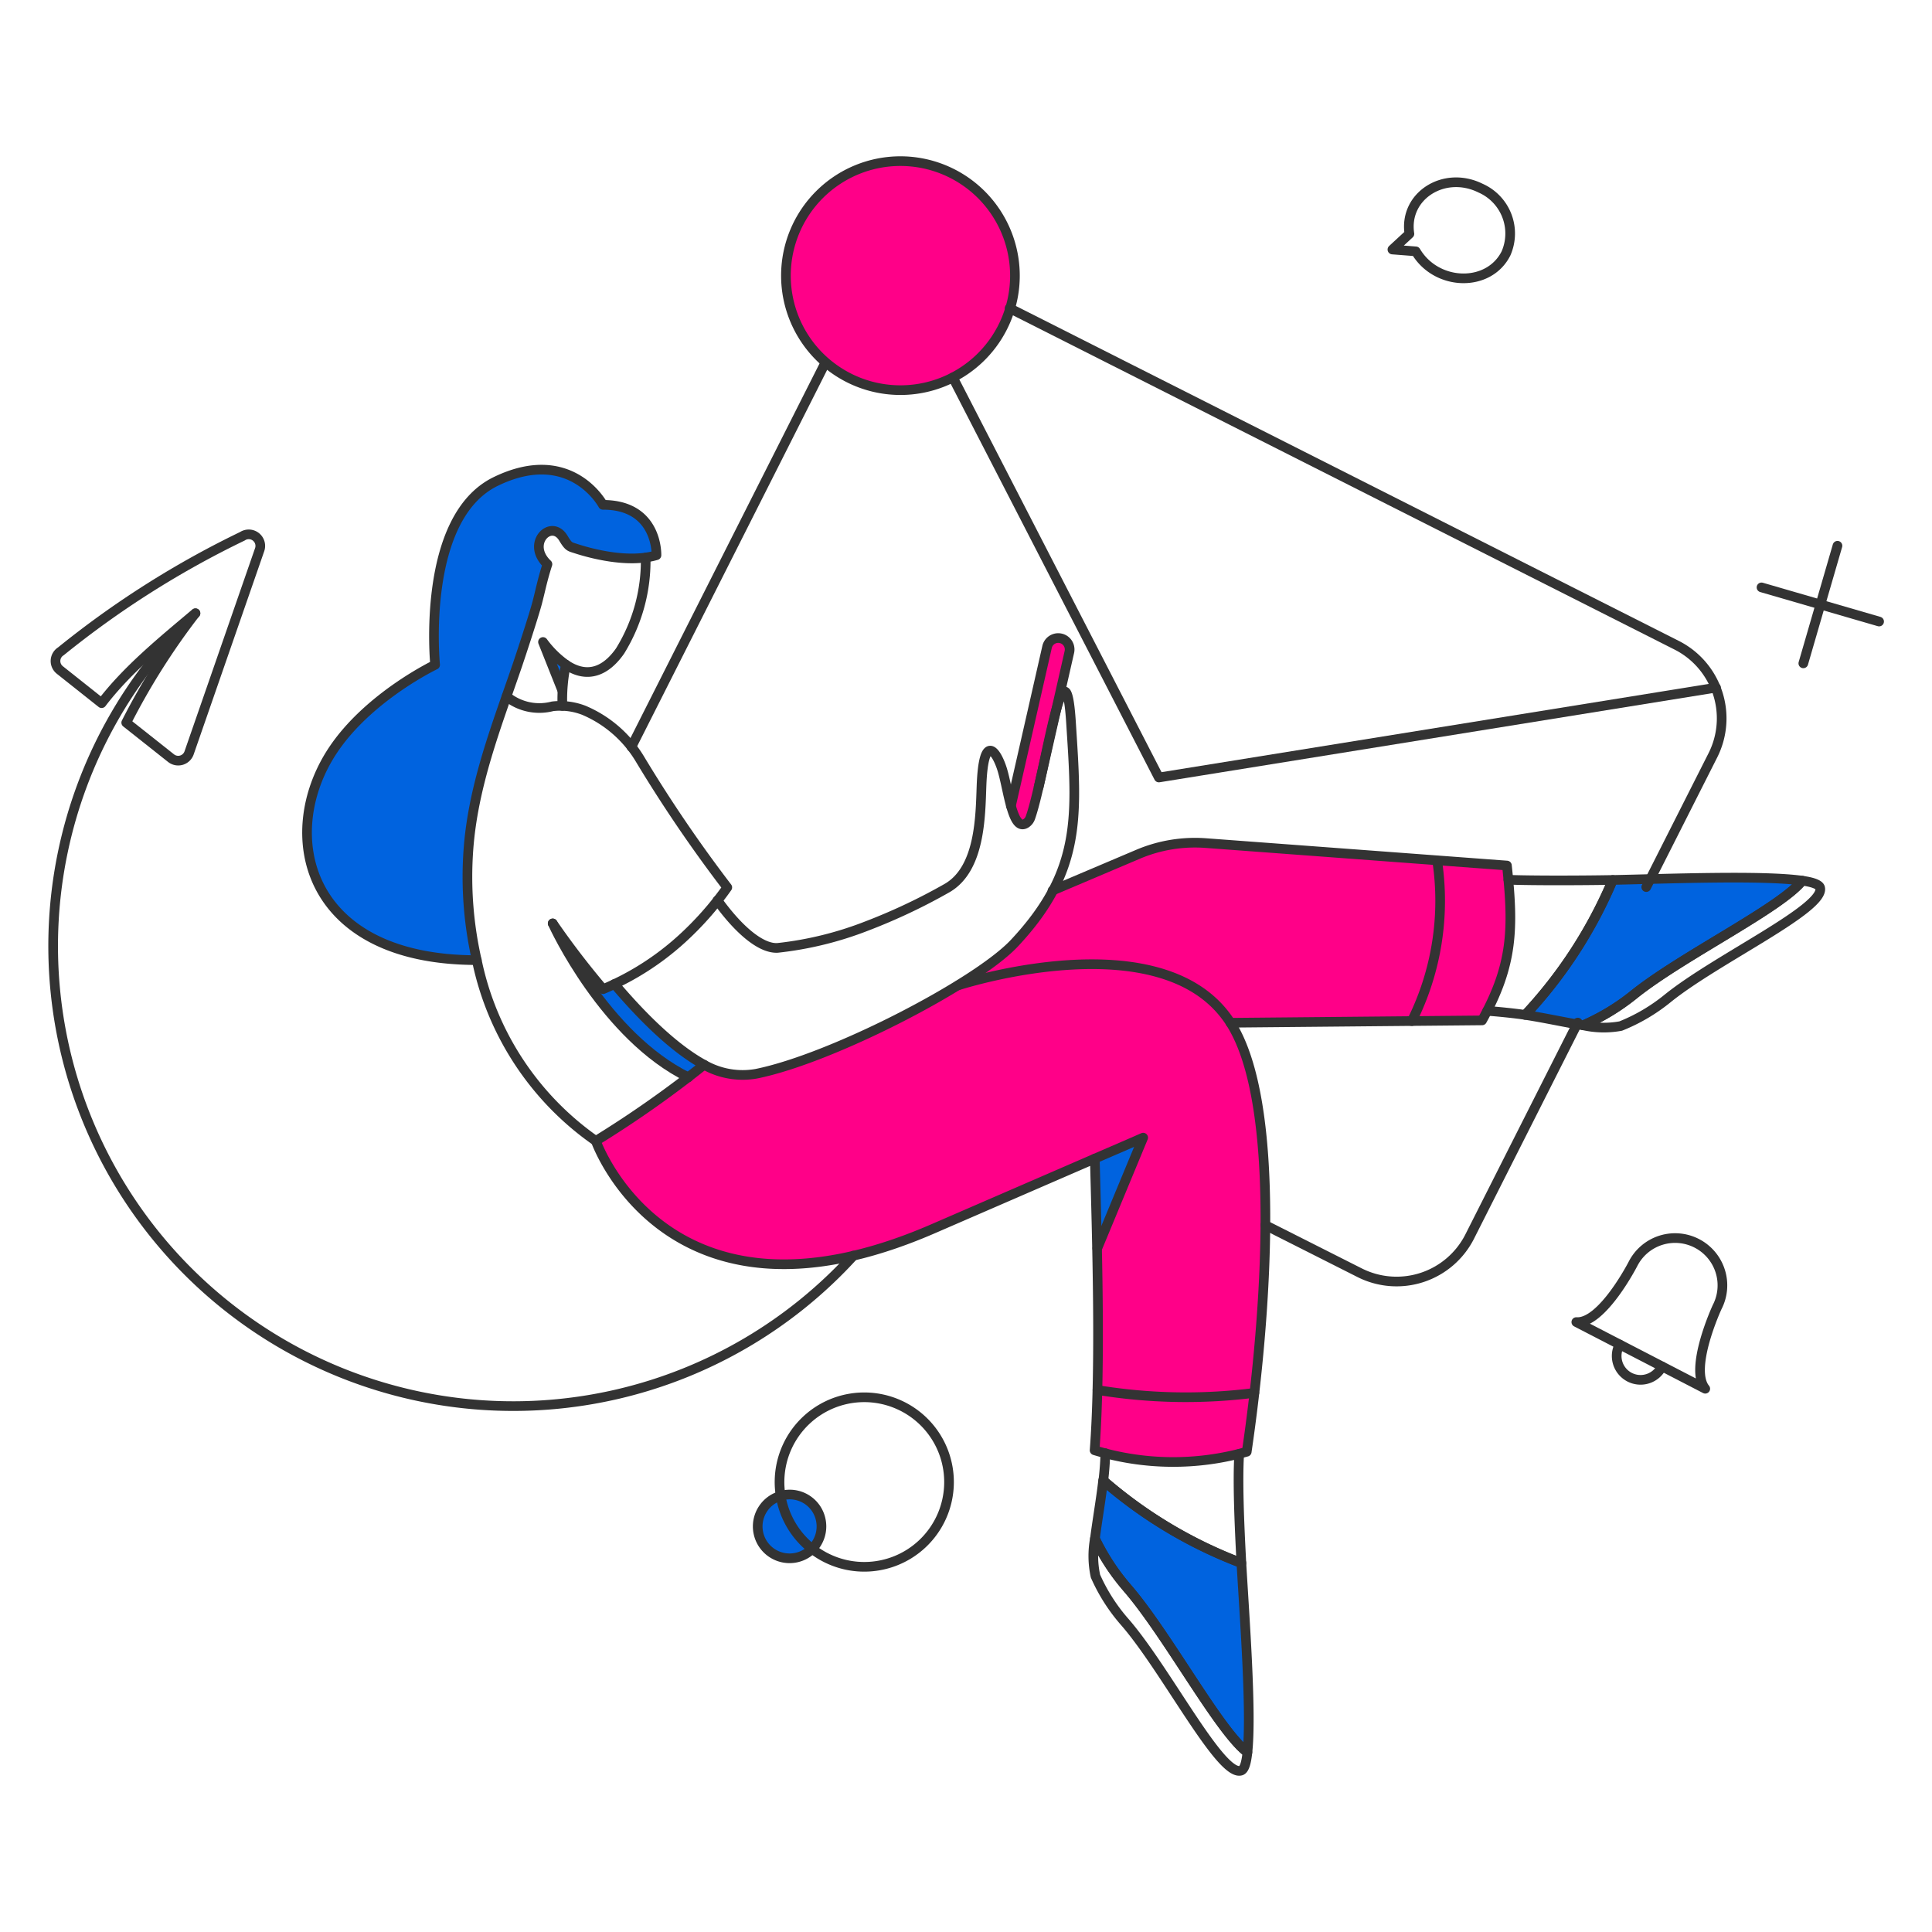
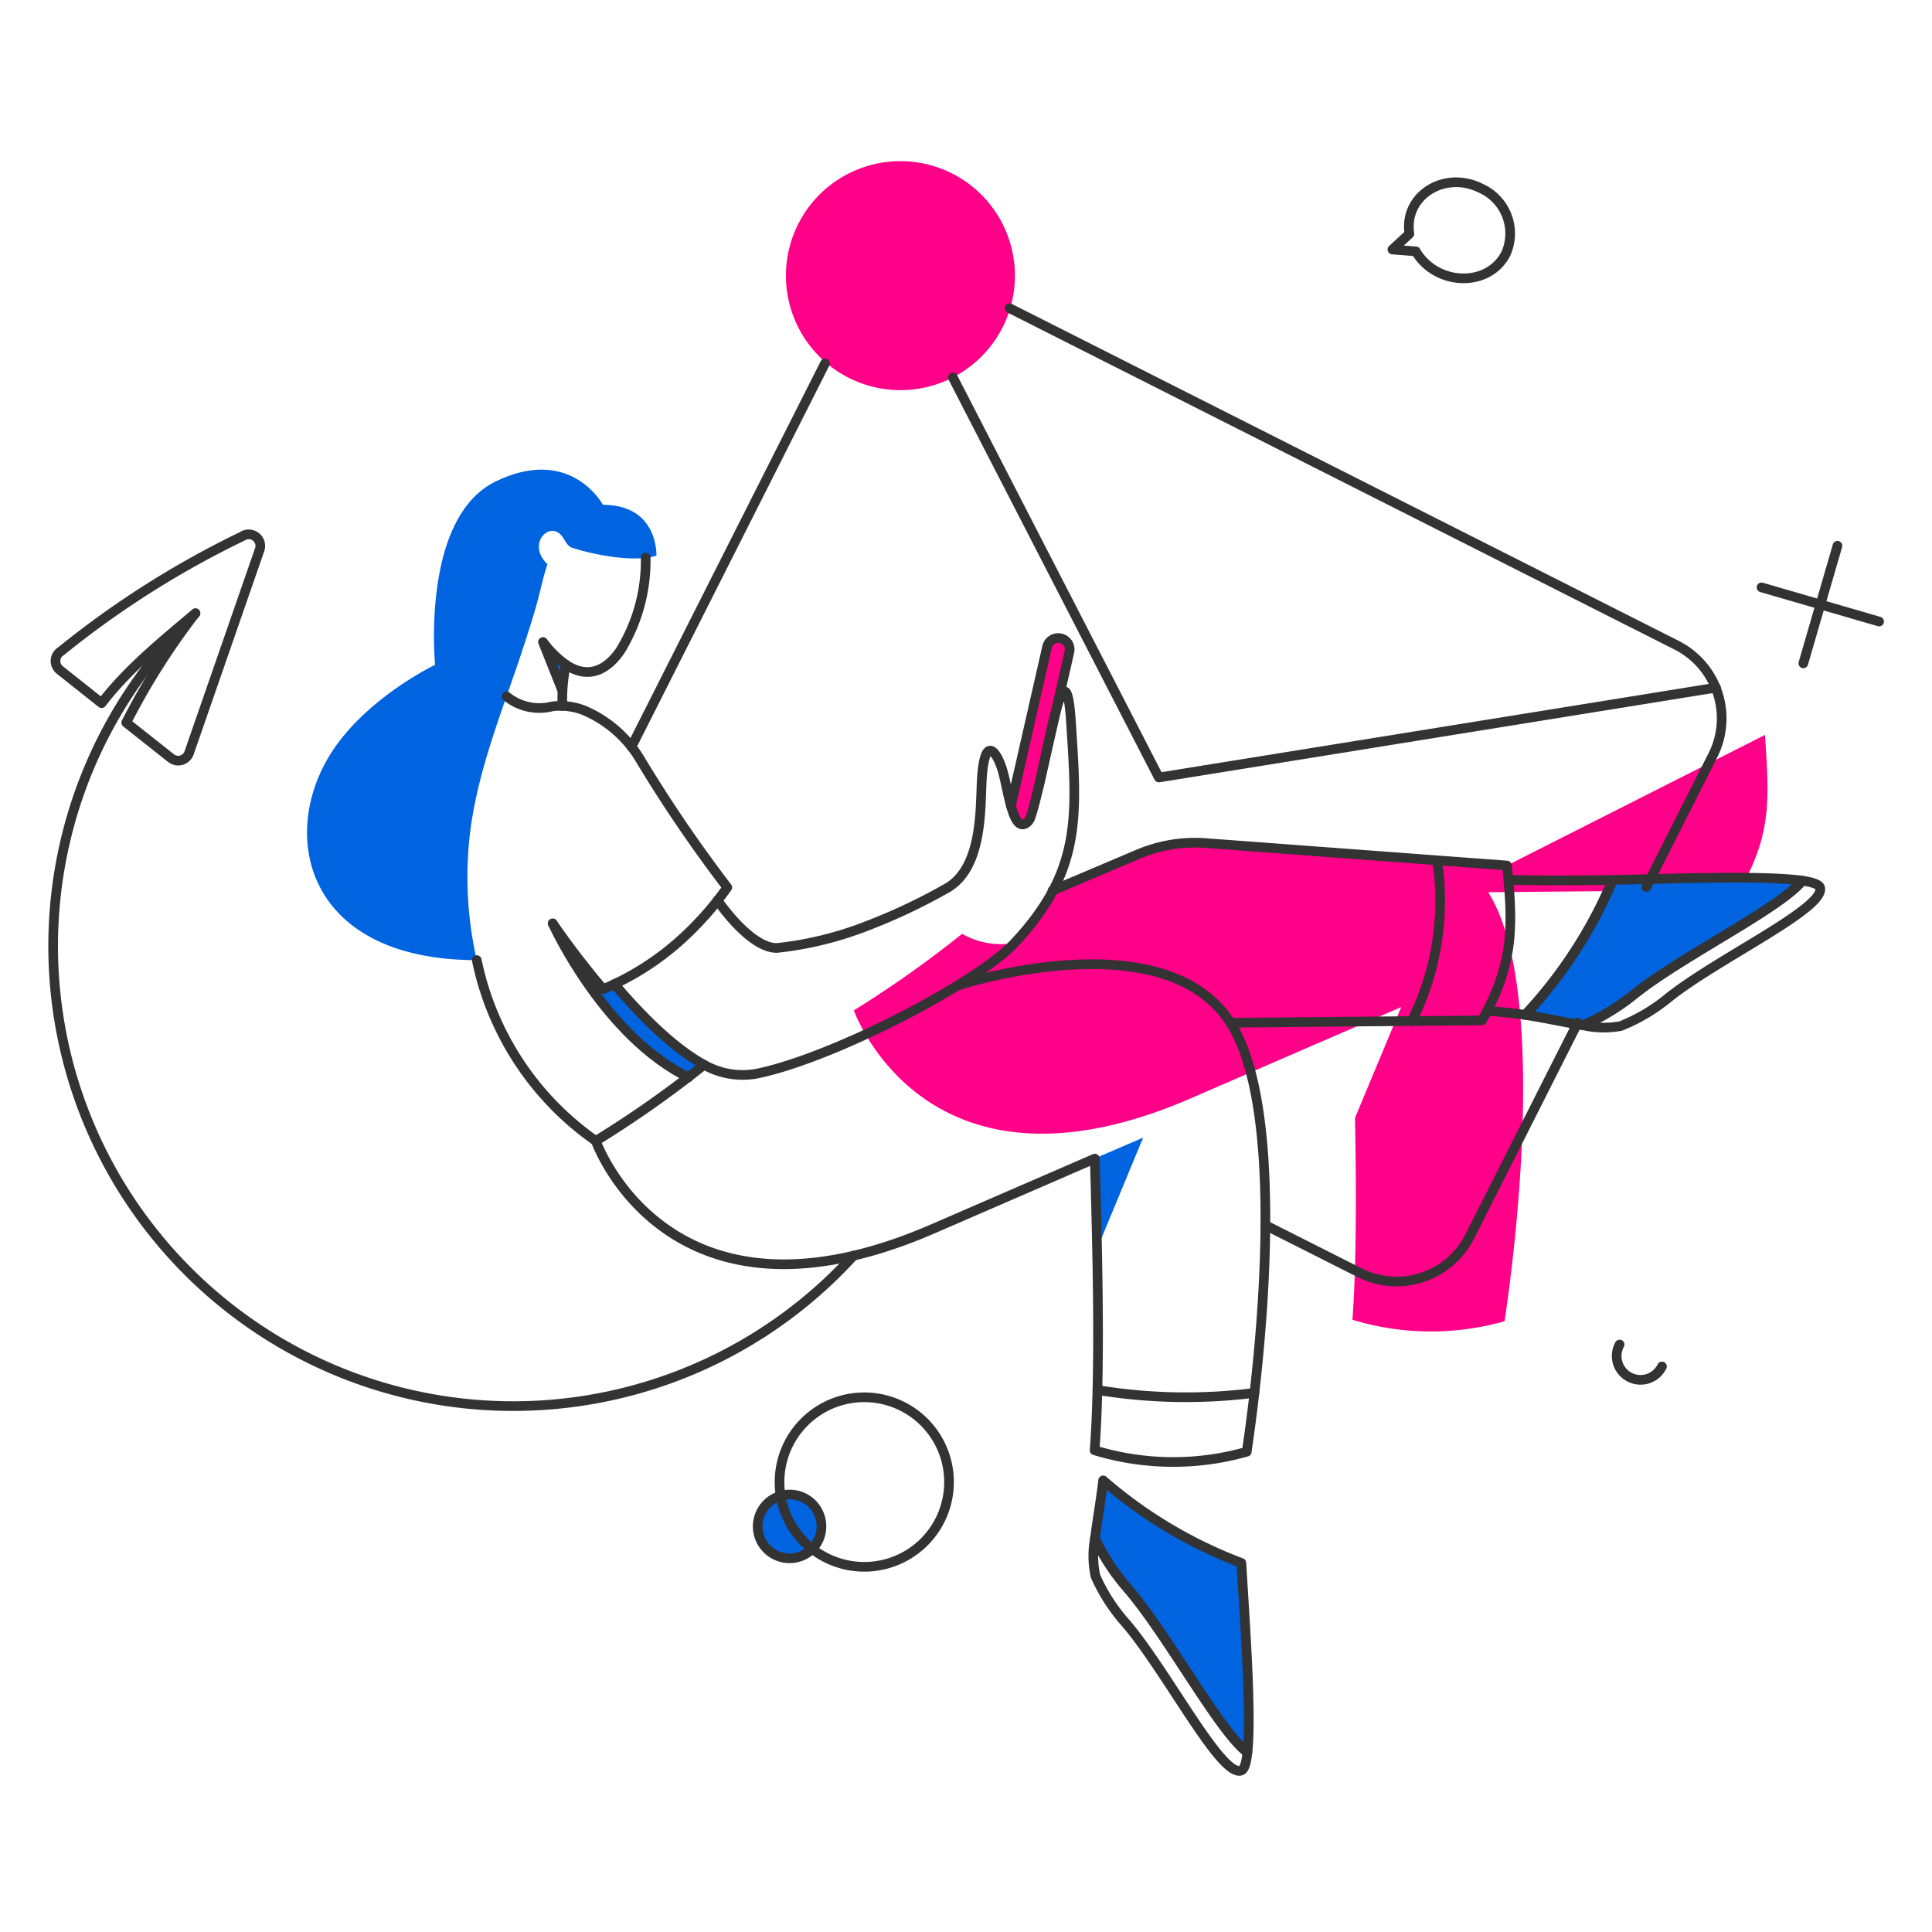
<svg xmlns="http://www.w3.org/2000/svg" fill="none" viewBox="-1.5 -1.5 600 600" id="Newsletter--Streamline-Bangalore.svg" height="600" width="600">
  <desc>Newsletter Streamline Illustration: https://streamlinehq.com</desc>
  <g id="Product-Newsletter-01">
    <g id="color 2">
-       <path id="Vector" fill="#ff0088" d="m466.49 267.295 -91.042 -6.806a55.243 55.243 0 0 0 -25.805 4.254l-24.217 10.322a78.852 78.852 0 0 1 -11.91 16.277c-11.683 12.477 -56.488 35.674 -80.138 40.551a24.065 24.065 0 0 1 -16.22 -2.836 339.096 339.096 0 0 1 -33.62 23.77s22.119 63.01 104.475 27.393l65.506 -28.414 -14.349 34.426c0.397 19.68 0.51 45.485 -0.794 62.685a83.702 83.702 0 0 0 47.247 0.451c6.179 -41.969 10.886 -108.212 -5.107 -133.224l78.27 -0.737c9.862 -17.764 8.994 -27.865 7.707 -48.112Z" stroke-width="3" />
+       <path id="Vector" fill="#ff0088" d="m466.49 267.295 -91.042 -6.806a55.243 55.243 0 0 0 -25.805 4.254l-24.217 10.322a78.852 78.852 0 0 1 -11.91 16.277a24.065 24.065 0 0 1 -16.22 -2.836 339.096 339.096 0 0 1 -33.62 23.77s22.119 63.01 104.475 27.393l65.506 -28.414 -14.349 34.426c0.397 19.68 0.51 45.485 -0.794 62.685a83.702 83.702 0 0 0 47.247 0.451c6.179 -41.969 10.886 -108.212 -5.107 -133.224l78.27 -0.737c9.862 -17.764 8.994 -27.865 7.707 -48.112Z" stroke-width="3" />
      <g id="Vector_2">
        <path fill="#ff0088" d="m321.07 242.907 9.528 -41.912a3.549 3.549 0 1 0 -6.919 -1.588l-11.23 49.399" stroke-width="3" />
        <path fill="#ff0088" d="m321.07 242.907 9.528 -41.912a3.549 3.549 0 1 0 -6.919 -1.588l-11.23 49.399c1.412 5.209 5.206 12.194 8.621 -5.898Z" stroke-width="3" />
      </g>
      <path id="Vector_3" fill="#ff0088" d="M313.697 84.102a35.56 35.56 0 1 1 -35.56 -35.56 35.584 35.584 0 0 1 35.56 35.56Z" stroke-width="3" />
    </g>
    <g id="color 1">
      <path id="Vector_4" fill="#0063df" d="M499.391 271.775a141.999 141.999 0 0 1 -27.223 41.912c6.295 0.964 12.591 2.388 17.979 3.233a69.043 69.043 0 0 0 15.647 -9.465c14.925 -12.024 45.67 -26.94 52.405 -35.447 -12.194 -1.764 -42.026 -0.573 -58.807 -0.233Z" stroke-width="3" />
      <path id="Vector_5" fill="#0063df" d="M384.023 483.892a141.728 141.728 0 0 1 -42.933 -25.638c-0.737 6.298 -1.872 12.65 -2.552 18.095a69.879 69.879 0 0 0 10.039 15.313c12.537 14.406 28.587 44.578 37.312 51.044 1.367 -12.25 -0.898 -42.026 -1.866 -58.813Z" stroke-width="3" />
      <path id="Vector_6" fill="#0063df" d="M189.321 304.103c-1.134 0.567 -2.325 1.078 -3.516 1.588A253.265 253.265 0 0 1 170.145 285.273c0.51 1.194 16.164 35.05 42.139 47.811 1.701 -1.361 3.346 -2.666 4.877 -3.97 -9.704 -5.274 -19.788 -15.483 -27.841 -25.011Z" stroke-width="3" />
      <path id="Vector_7" fill="#0063df" d="M338.481 358.266s0.51 11.967 0.794 27.904l14.235 -34.369 -15.029 6.466Z" stroke-width="3" />
      <path id="Vector_8" fill="#0063df" d="M185.748 155.283s-9.931 -18.606 -33.292 -7.26c-23.361 11.346 -18.829 56.942 -18.829 56.942s-20.761 9.925 -31.82 26.656c-17.128 25.919 -8.504 65.052 44.757 65.052a116.633 116.633 0 0 1 -2.609 -34.086c1.418 -20.134 8.734 -38.566 15.2 -57.452 8.245 -24.414 6.474 -22.462 9.358 -31.42 -6.865 -6.522 1.304 -14.349 4.991 -8 1.561 2.567 1.934 2.669 3.182 3.06 6.758 2.116 19.02 4.478 25.671 2.275 0.009 -0.173 0.576 -15.767 -16.609 -15.767Z" stroke-width="3" />
      <path id="Vector_9" fill="#0063df" d="m173.157 213.019 -6.069 -15.2c2.024 2.713 4.409 5.134 7.089 7.203a67.939 67.939 0 0 0 -1.021 7.997Z" stroke-width="3" />
      <path id="Vector_10" fill="#0063df" d="M253.409 470.564a9.898 9.898 0 1 1 -11.683 -7.713 9.806 9.806 0 0 1 7.451 1.421 9.836 9.836 0 0 1 4.233 6.292Z" stroke-width="3" />
    </g>
    <g id="outlines">
-       <path id="Vector_11" stroke="#333333" d="M313.697 84.102a35.56 35.56 0 1 1 -35.56 -35.56 35.584 35.584 0 0 1 35.56 35.56Z" stroke-width="3" />
      <path id="Vector_12" stroke="#333333" stroke-linecap="round" stroke-linejoin="round" d="m391.453 378.967 29.322 14.803a25.453 25.453 0 0 0 34.145 -11.23l33.575 -66.47" stroke-width="3" />
      <path id="Vector_13" stroke="#333333" stroke-linecap="round" stroke-linejoin="round" d="m509.763 273.987 20.701 -40.948a25.45 25.45 0 0 0 -11.23 -34.142l-207.192 -104.678M194.595 230.442l60.112 -119.075" stroke-width="3" />
      <path id="Vector_14" stroke="#333333" stroke-linecap="round" stroke-linejoin="round" d="m531.429 212.054 -173.04 27.904 -63.963 -124.221" stroke-width="3" />
      <path id="Vector_15" stroke="#333333" stroke-linecap="round" stroke-linejoin="round" d="M263.575 388.438a142.853 142.853 0 0 1 -157.596 36.978 142.895 142.895 0 0 1 -79.914 -77.998 142.88 142.88 0 0 1 33.148 -158.447" stroke-width="3" />
      <path id="Vector_16" stroke="#333333" stroke-linecap="round" stroke-linejoin="round" d="M173.157 217.726c-0.158 -4.298 0.206 -8.6 1.087 -12.812 6.913 4.624 12.627 1.749 16.82 -4.233a53.345 53.345 0 0 0 7.955 -29.008" stroke-width="3" />
      <path id="Vector_17" stroke="#333333" stroke-linecap="round" stroke-linejoin="round" d="M170.145 285.273a253.194 253.194 0 0 0 15.653 20.417 85.231 85.231 0 0 0 24.346 -15.504 97.962 97.962 0 0 0 14.221 -16.086 435.338 435.338 0 0 1 -27.163 -39.927 37.19 37.19 0 0 0 -17.352 -15.074 20.405 20.405 0 0 0 -9.755 -1.248 16.167 16.167 0 0 1 -14.277 -3.075" stroke-width="3" />
      <path id="Vector_18" stroke="#333333" stroke-linecap="round" stroke-linejoin="round" d="M466.944 271.719c7.713 0.284 23.026 0.227 32.384 0.057a142.017 142.017 0 0 1 -27.163 41.912c-2.892 -0.454 -9.018 -1.078 -11.797 -1.248" stroke-width="3" />
      <path id="Vector_19" stroke="#333333" stroke-linecap="round" stroke-linejoin="round" d="M558.195 272.002c3.233 0.454 5.31 1.194 5.558 2.212 1.57 6.442 -32.142 22.089 -47.3 34.313a55.984 55.984 0 0 1 -14.627 8.621 29.128 29.128 0 0 1 -11.641 -0.227 68.598 68.598 0 0 0 15.665 -9.465c14.883 -12 45.599 -26.889 52.345 -35.453Z" stroke-width="3" />
      <path id="Vector_20" stroke="#333333" stroke-linecap="round" stroke-linejoin="round" d="M499.391 271.775c16.788 -0.34 46.62 -1.531 58.804 0.227 -6.749 8.507 -37.477 23.438 -52.405 35.447a68.655 68.655 0 0 1 -15.653 9.471c-5.388 -0.851 -11.683 -2.269 -17.979 -3.233a142.02 142.02 0 0 0 27.232 -41.912v0Z" stroke-width="3" />
-       <path id="Vector_21" stroke="#333333" stroke-linecap="round" stroke-linejoin="round" d="M383.343 450.034c-0.51 8.507 0 21.041 0.681 33.916a142.101 142.101 0 0 1 -42.877 -25.635c0.34 -2.892 0.567 -5.785 0.624 -8.507" stroke-width="3" />
      <path id="Vector_22" stroke="#333333" stroke-linecap="round" stroke-linejoin="round" d="M385.895 542.706c-0.34 3.284 -0.958 5.343 -1.985 5.671 -6.325 2.015 -23.262 -31.357 -36.014 -46.053a55.769 55.769 0 0 1 -9.188 -14.349 29.453 29.453 0 0 1 -0.17 -11.641 68.962 68.962 0 0 0 10.039 15.313c12.537 14.468 28.584 44.593 37.318 51.058Z" stroke-width="3" />
      <path id="Vector_23" stroke="#333333" stroke-linecap="round" stroke-linejoin="round" d="M384.023 483.892c0.964 16.788 3.233 46.566 1.872 58.804 -8.734 -6.466 -24.823 -36.605 -37.312 -51.044a69.312 69.312 0 0 1 -10.039 -15.313c0.681 -5.445 1.815 -11.8 2.552 -18.095a141.692 141.692 0 0 0 42.927 25.647v0Z" stroke-width="3" />
      <path id="Vector_24" stroke="#333333" stroke-linecap="round" stroke-linejoin="round" d="M212.29 333.084C186.315 320.323 170.661 286.464 170.145 285.273" stroke-width="3" />
      <path id="Vector_25" stroke="#333333" stroke-linecap="round" stroke-linejoin="round" d="M189.321 304.103c8.059 9.528 18.155 19.785 27.85 25.074a24.265 24.265 0 0 0 16.218 2.779c23.671 -4.776 68.455 -28.074 80.138 -40.551 21.158 -22.596 19.42 -39.811 17.582 -68.568 -0.746 -11.683 -2.215 -11.403 -3.97 -5.97 -2.612 8.107 -5.907 27.761 -8.621 35.504 -0.254 0.779 -0.776 1.442 -1.475 1.872 -2.089 1.194 -3.406 -1.418 -4.478 -5.104 -1.137 -3.913 -1.949 -9.125 -3.006 -12.238 -1.854 -5.489 -5.636 -10.492 -6.239 5.615 -0.352 9.471 -0.376 25.784 -10.662 31.76a180.921 180.921 0 0 1 -24.955 11.797 107.973 107.973 0 0 1 -27.731 6.806c-5.164 0.275 -12.083 -5.615 -18.662 -14.746" stroke-width="3" />
      <path id="Vector_26" stroke="#333333" stroke-linecap="round" stroke-linejoin="round" d="m321.07 242.907 9.528 -41.912a3.549 3.549 0 1 0 -6.919 -1.588l-11.23 49.399" stroke-width="3" />
-       <path id="Vector_27" stroke="#333333" stroke-linecap="round" stroke-linejoin="round" d="M338.499 358.319c8.848 -3.8 15.026 -6.519 15.026 -6.519l-14.25 34.369" stroke-width="3" />
      <path id="Vector_28" stroke="#333333" stroke-linecap="round" stroke-linejoin="round" d="M217.168 329.171a333.26 333.26 0 0 1 -33.632 23.656A90.813 90.813 0 0 1 146.564 296.673" stroke-width="3" />
      <path id="Vector_29" stroke="#333333" stroke-linecap="round" stroke-linejoin="round" d="m325.38 275.065 26.599 -11.286a45.327 45.327 0 0 1 20.871 -3.46l93.639 6.976c2.107 19.597 1.857 30.868 -7.713 48.094l-78.156 0.737" stroke-width="3" />
-       <path id="Vector_30" stroke="#333333" stroke-linecap="round" stroke-linejoin="round" d="M185.748 155.283s-9.931 -18.606 -33.292 -7.26c-23.361 11.346 -18.829 56.942 -18.829 56.942s-20.761 9.925 -31.82 26.656c-17.128 25.919 -8.504 65.052 44.757 65.052a116.633 116.633 0 0 1 -2.609 -34.086c1.418 -20.134 8.734 -38.566 15.2 -57.452 1.475 -4.367 4.991 -15.029 6.182 -19.456 1.078 -4.137 1.588 -7.033 3.176 -11.964 -6.865 -6.522 1.304 -14.349 4.991 -8 1.627 2.687 1.943 2.531 3.725 3.119 4.412 1.451 16.298 4.743 25.143 2.089 -0.006 0.009 0.561 -15.641 -16.623 -15.641Z" stroke-width="3" />
      <path id="Vector_31" stroke="#333333" stroke-linecap="round" stroke-linejoin="round" d="M73.789 165.035A289.557 289.557 0 0 0 17.414 200.768a3.555 3.555 0 0 0 -0.284 5.842l12.931 10.265c7.836 -10.277 18.459 -18.964 29.134 -27.937a213.765 213.765 0 0 0 -21.492 33.987l13.913 11.021a3.579 3.579 0 0 0 5.615 -1.645L79.12 169.25a3.582 3.582 0 0 0 -5.331 -4.215v0Z" stroke-width="3" />
      <path id="Vector_32" stroke="#333333" stroke-linecap="round" stroke-linejoin="round" d="M458.323 56.939c-11.286 -5.618 -23.934 2.388 -22.119 14.179l-5.274 4.875 7.26 0.567c6.409 10.833 22.686 11.289 28.017 0.624a15.394 15.394 0 0 0 -7.883 -20.244Z" stroke-width="3" />
-       <path id="Vector_33" stroke="#333333" stroke-linecap="round" stroke-linejoin="round" d="M525.473 384.638a14.71 14.71 0 0 0 -11.203 -0.955 14.659 14.659 0 0 0 -8.591 7.251s-9.585 18.719 -17.638 18.149l40.041 20.701c-5.161 -6.239 3.686 -25.349 3.686 -25.349a14.653 14.653 0 0 0 0.955 -11.203 14.674 14.674 0 0 0 -7.251 -8.594v0Z" stroke-width="3" />
      <path id="Vector_34" stroke="#333333" stroke-linecap="round" stroke-linejoin="round" d="M514.641 422.864a7.409 7.409 0 1 1 -13.158 -6.806" stroke-width="3" />
      <path id="Vector_35" stroke="#333333" stroke-linecap="round" stroke-linejoin="round" d="m569.144 167.987 -10.606 36.524" stroke-width="3" />
      <path id="Vector_36" stroke="#333333" stroke-linecap="round" stroke-linejoin="round" d="m582.075 191.524 -36.524 -10.606" stroke-width="3" />
      <path id="Vector_37" stroke="#333333" stroke-linecap="round" stroke-linejoin="round" d="M339.332 430.18a168.981 168.981 0 0 0 48.718 0.895" stroke-width="3" />
      <path id="Vector_38" stroke="#333333" stroke-linecap="round" stroke-linejoin="round" d="M444.825 265.82a83.655 83.655 0 0 1 -7.883 49.796" stroke-width="3" />
      <path id="Vector_39" stroke="#333333" stroke-linecap="round" stroke-linejoin="round" d="M253.409 470.564a9.898 9.898 0 1 1 -11.683 -7.713 9.806 9.806 0 0 1 7.451 1.421 9.83 9.83 0 0 1 4.233 6.292v0Z" stroke-width="3" />
      <path id="Vector_40" stroke="#333333" stroke-linecap="round" stroke-linejoin="round" d="M248.928 439.541a26.307 26.307 0 0 1 28.859 -4.74 26.319 26.319 0 0 1 -1.63 48.608 26.331 26.331 0 0 1 -28.477 -6.663 26.334 26.334 0 0 1 1.248 -37.205Z" stroke-width="3" />
      <path id="Vector_41" stroke="#333333" stroke-linecap="round" stroke-linejoin="round" d="M183.536 352.827s22.119 63.01 104.475 27.393l50.488 -21.901c0.627 23.826 1.946 64.151 -0.06 90.58a83.72 83.72 0 0 0 47.244 0.454c6.182 -41.972 10.961 -108.224 -5.048 -133.227 -20.74 -32.396 -84.505 -11.627 -84.505 -11.627" stroke-width="3" />
      <path id="Vector_42" stroke="#333333" stroke-linecap="round" stroke-linejoin="round" d="M174.243 204.914a31.232 31.232 0 0 1 -7.11 -7.036l6.024 15.14" stroke-width="3" />
    </g>
  </g>
</svg>